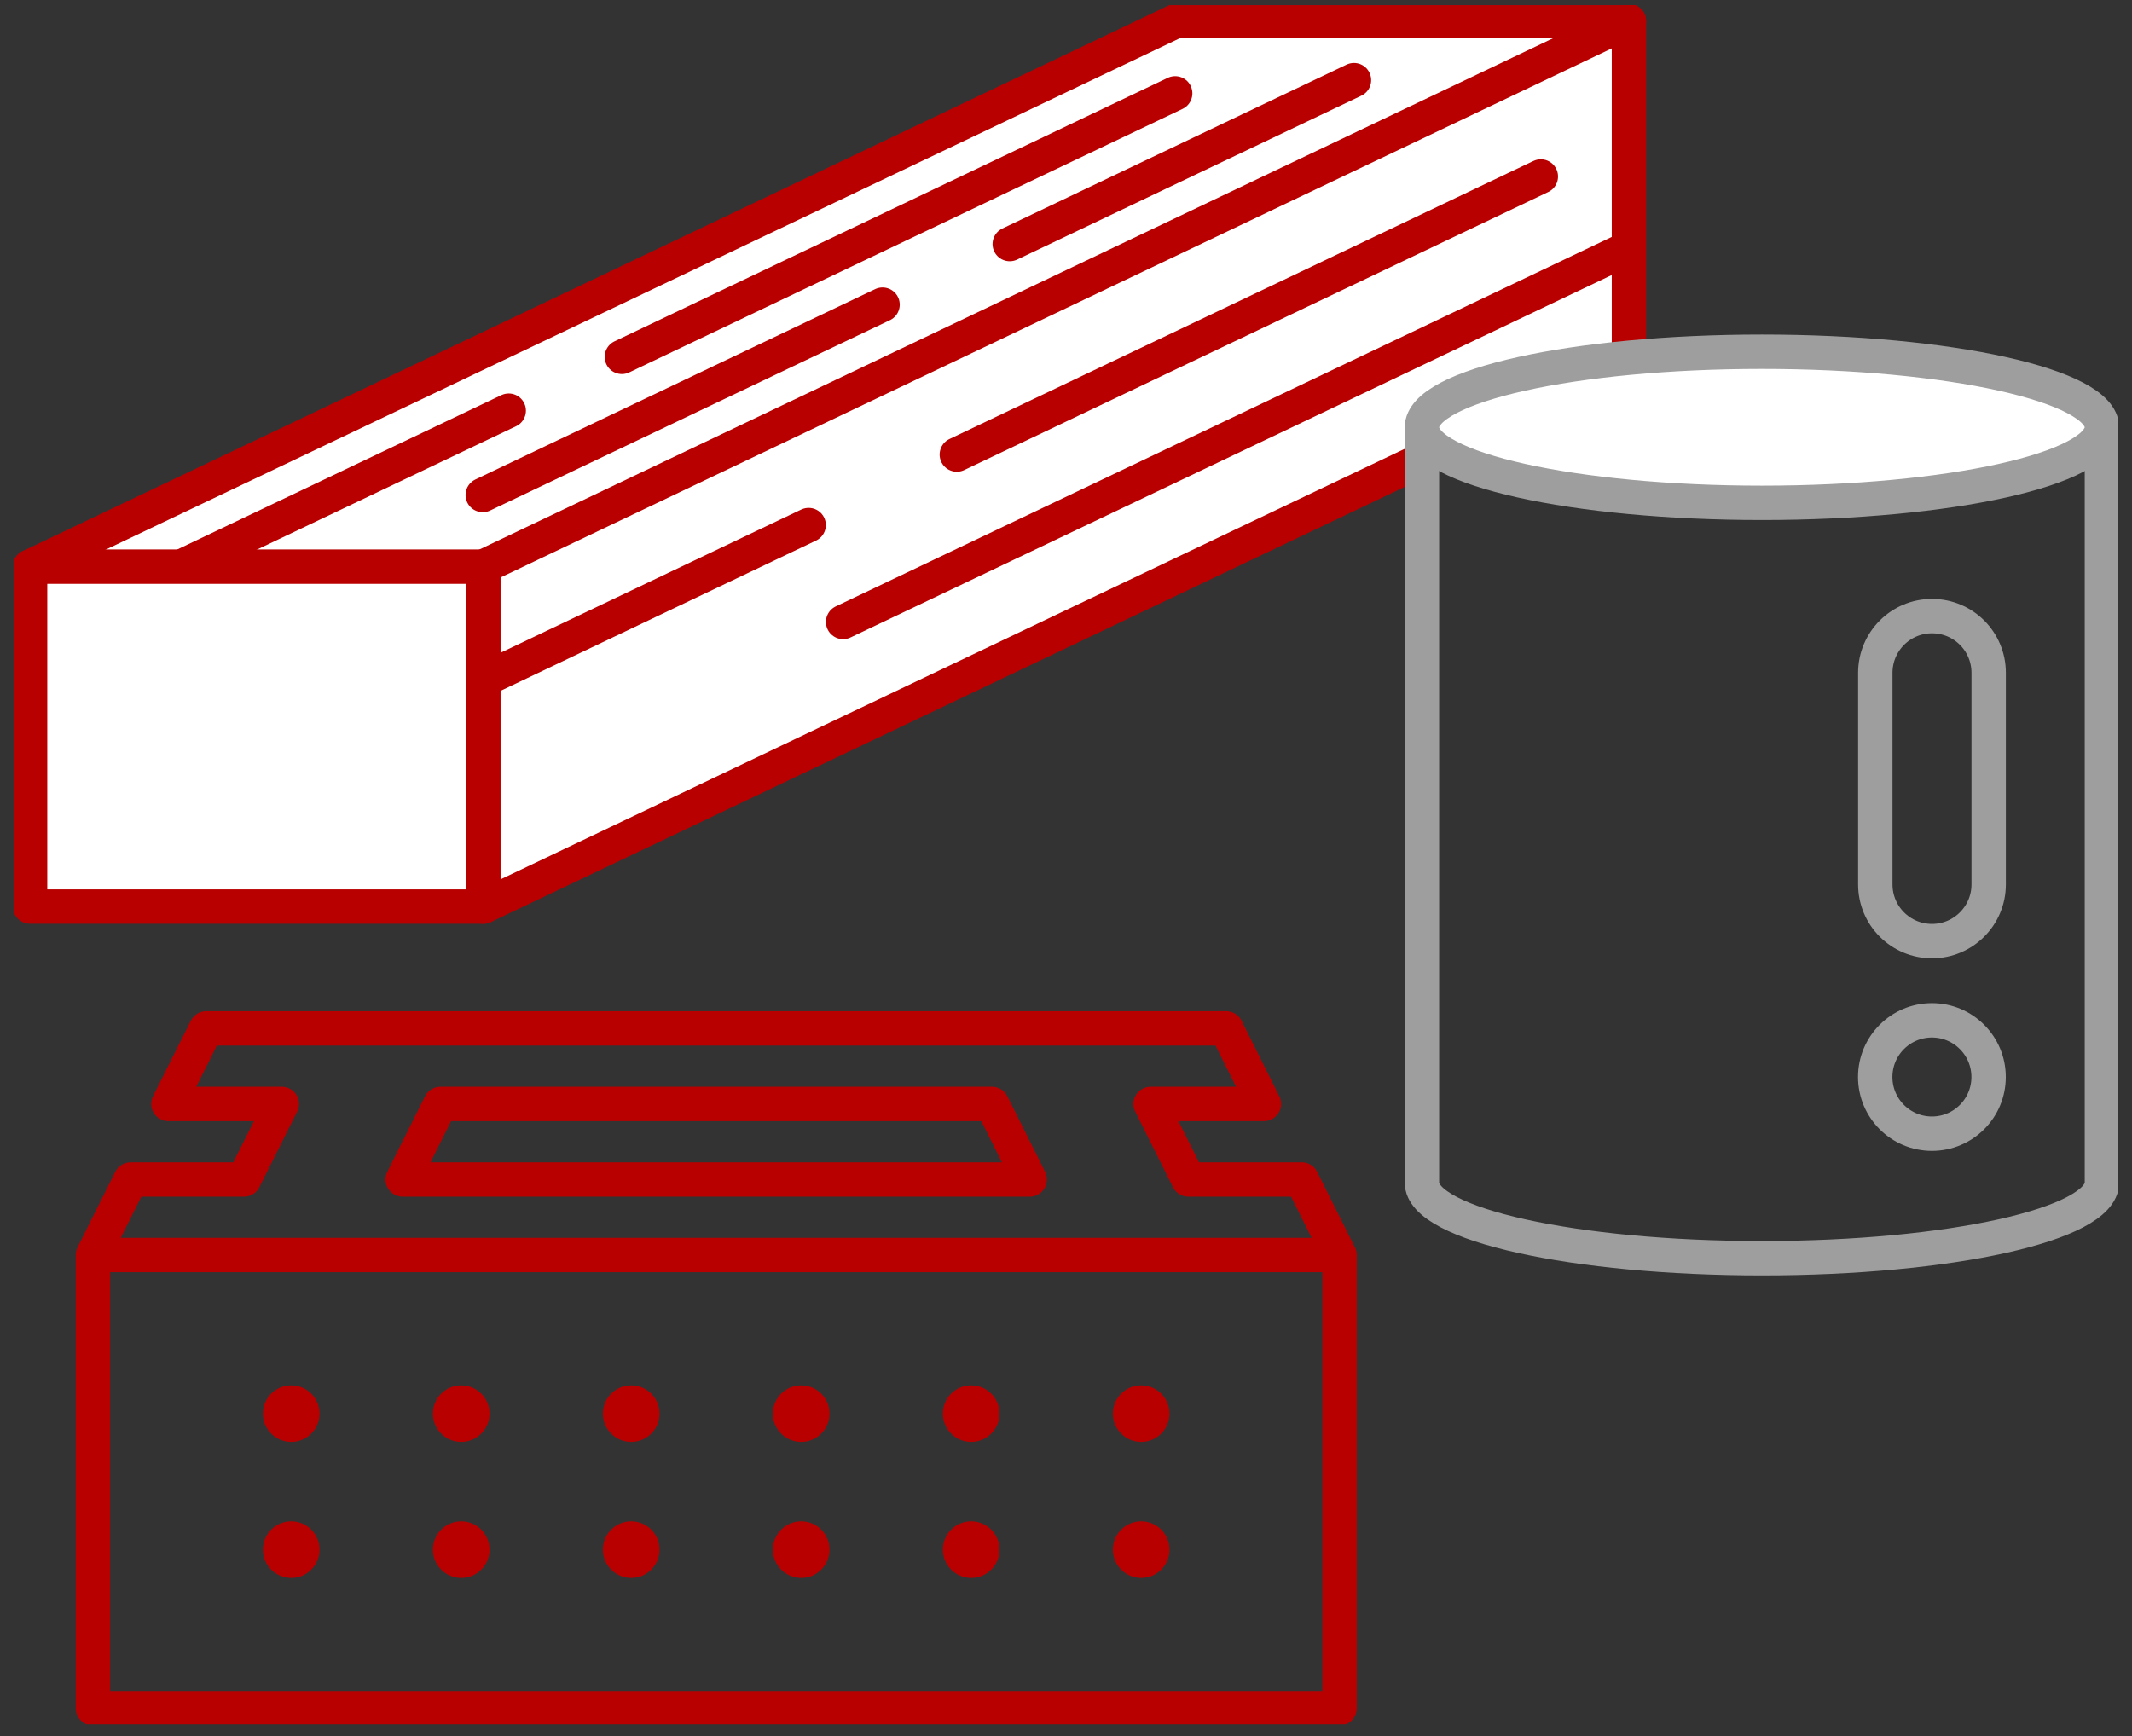
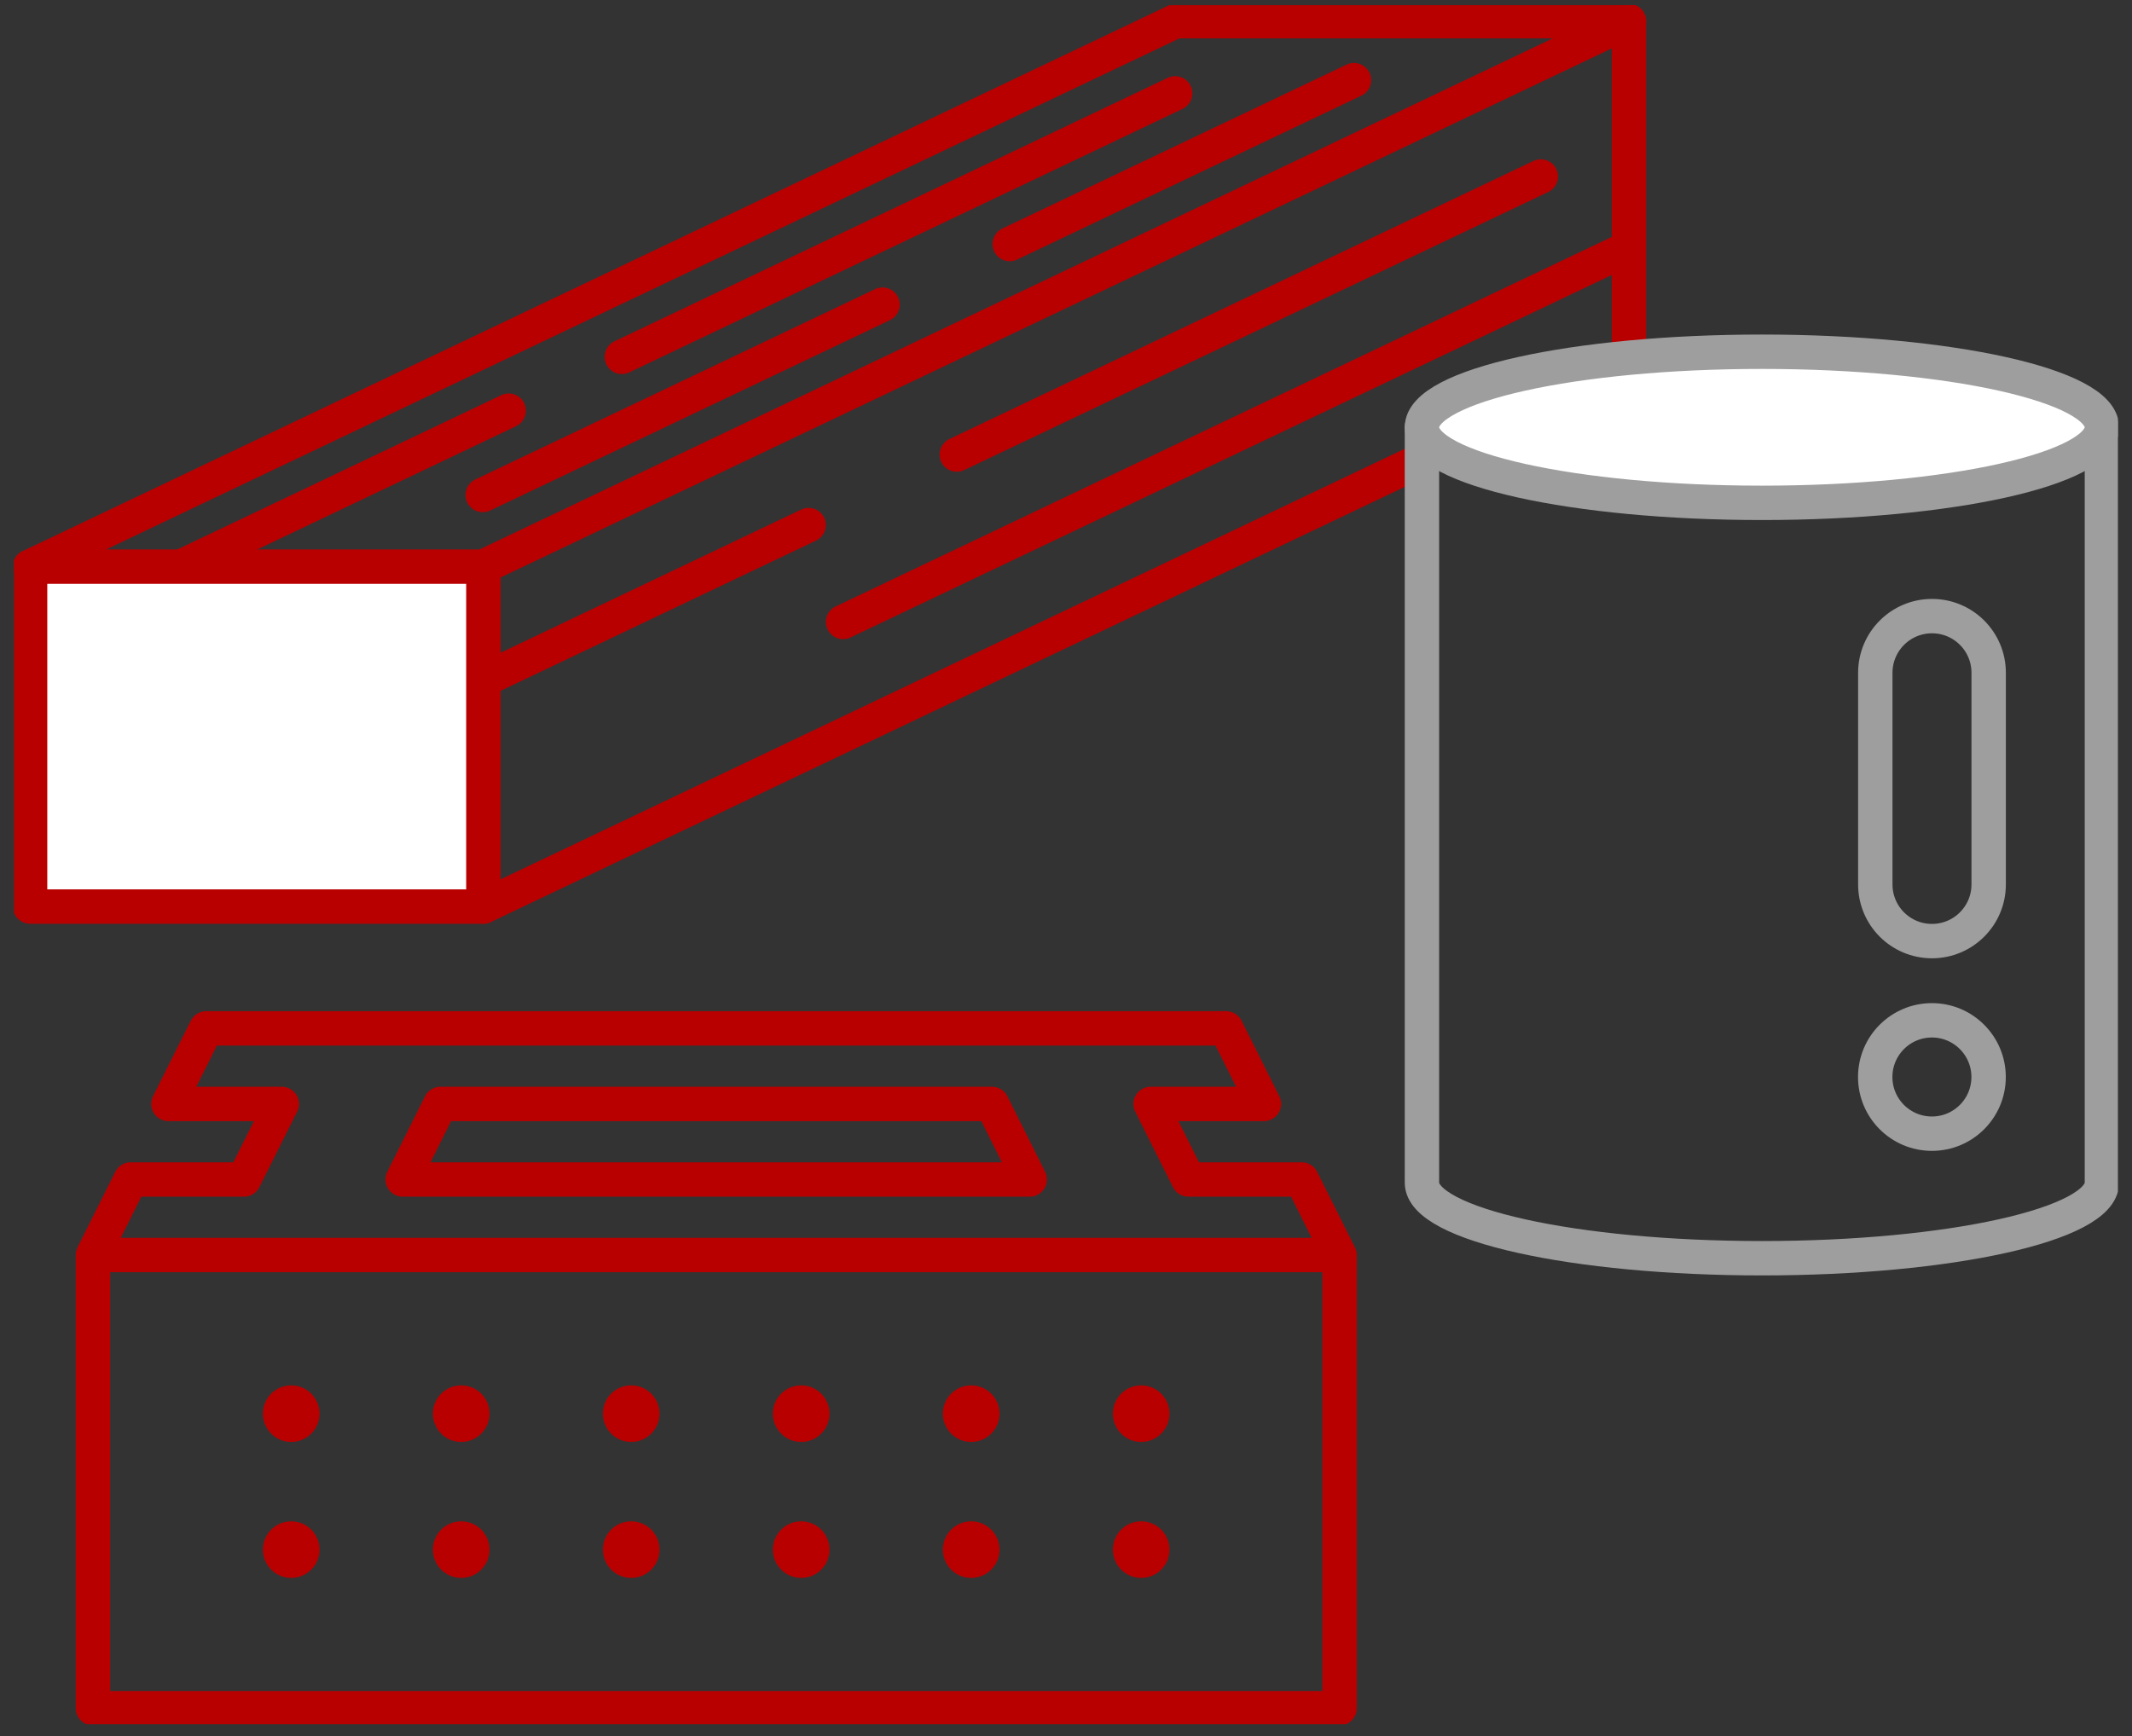
<svg xmlns="http://www.w3.org/2000/svg" fill="none" viewBox="0 0 124 101">
  <rect x="0" y="0" width="124" height="101" fill="#333333" stroke="none" />
  <g clip-path="url(#a)">
-     <path fill="white" d="M28.114 52.736L94.742 21.005V1.231H68.378L1.75 32.962" />
    <path stroke="#B90000" stroke-linecap="round" stroke-linejoin="round" stroke-width="2" d="M28.114 52.736 94.742 21.005V1.231H68.378L1.75 32.962M68.35 5.431 36.169 20.759M29.588 23.889 10.54 32.962M47.032 30.544 28.114 39.556M89.617 10.267 55.65 26.442M94.742 14.415 49.037 36.18M78.749 4.663 58.728 14.197M51.33 17.722 28.077 28.795" />
    <path fill="white" stroke="#B90000" stroke-linecap="round" stroke-linejoin="round" stroke-width="2" d="M28.114 32.962H1.75V52.736H28.114V32.962Z" />
    <path stroke="#B90000" stroke-linecap="round" stroke-linejoin="round" stroke-width="2" d="M94.742 1.231 28.114 32.962M77.912 73.007H5.406V99.371H77.912V73.007ZM77.907 73.007H5.406M11.995 59.823H71.317M77.907 73.007H5.406M11.995 59.823H71.317M11.995 59.823 9.796 64.218H16.39L14.19 68.613H7.601L5.406 73.007M71.317 59.823 73.512 64.218H66.923L69.118 68.613H75.712L77.907 73.007M59.891 68.613H23.422L25.617 64.218H57.696L59.891 68.613ZM59.891 68.613H23.422" />
    <path fill="#B90000" d="M16.939 83.88C17.848 83.88 18.585 83.143 18.585 82.234 18.585 81.325 17.848 80.588 16.939 80.588 16.029 80.588 15.293 81.325 15.293 82.234 15.293 83.143 16.029 83.88 16.939 83.88ZM26.826 83.88C27.735 83.88 28.472 83.143 28.472 82.234 28.472 81.325 27.735 80.588 26.826 80.588 25.916 80.588 25.179 81.325 25.179 82.234 25.179 83.143 25.916 83.88 26.826 83.88ZM36.713 83.88C37.622 83.88 38.359 83.143 38.359 82.234 38.359 81.325 37.622 80.588 36.713 80.588 35.803 80.588 35.066 81.325 35.066 82.234 35.066 83.143 35.803 83.88 36.713 83.88ZM46.6 83.88C47.509 83.88 48.246 83.143 48.246 82.234 48.246 81.325 47.509 80.588 46.6 80.588 45.69 80.588 44.953 81.325 44.953 82.234 44.953 83.143 45.69 83.88 46.6 83.88ZM56.487 83.88C57.396 83.88 58.133 83.143 58.133 82.234 58.133 81.325 57.396 80.588 56.487 80.588 55.577 80.588 54.84 81.325 54.84 82.234 54.84 83.143 55.577 83.88 56.487 83.88ZM66.374 83.88C67.283 83.88 68.02 83.143 68.02 82.234 68.02 81.325 67.283 80.588 66.374 80.588 65.465 80.588 64.728 81.325 64.728 82.234 64.728 83.143 65.465 83.88 66.374 83.88ZM16.939 91.791C17.848 91.791 18.585 91.054 18.585 90.144 18.585 89.235 17.848 88.498 16.939 88.498 16.029 88.498 15.293 89.235 15.293 90.144 15.293 91.054 16.029 91.791 16.939 91.791ZM26.826 91.791C27.735 91.791 28.472 91.054 28.472 90.144 28.472 89.235 27.735 88.498 26.826 88.498 25.916 88.498 25.179 89.235 25.179 90.144 25.179 91.054 25.916 91.791 26.826 91.791ZM36.713 91.791C37.622 91.791 38.359 91.054 38.359 90.144 38.359 89.235 37.622 88.498 36.713 88.498 35.803 88.498 35.066 89.235 35.066 90.144 35.066 91.054 35.803 91.791 36.713 91.791ZM46.6 91.791C47.509 91.791 48.246 91.054 48.246 90.144 48.246 89.235 47.509 88.498 46.6 88.498 45.69 88.498 44.953 89.235 44.953 90.144 44.953 91.054 45.69 91.791 46.6 91.791ZM56.487 91.791C57.396 91.791 58.133 91.054 58.133 90.144 58.133 89.235 57.396 88.498 56.487 88.498 55.577 88.498 54.84 89.235 54.84 90.144 54.84 91.054 55.577 91.791 56.487 91.791ZM66.374 91.791C67.283 91.791 68.02 91.054 68.02 90.144 68.02 89.235 67.283 88.498 66.374 88.498 65.465 88.498 64.728 89.235 64.728 90.144 64.728 91.054 65.465 91.791 66.374 91.791Z" />
    <path stroke="#9E9E9F" stroke-linecap="round" stroke-linejoin="round" stroke-width="2" d="M122.25 24.856V68.799C122.25 71.226 113.395 73.193 102.476 73.193C91.556 73.193 82.702 71.226 82.702 68.799V24.856" />
    <path fill="white" stroke="#9E9E9F" stroke-linecap="round" stroke-linejoin="round" stroke-width="2" d="M102.476 29.251C113.397 29.251 122.25 27.283 122.25 24.856C122.25 22.429 113.397 20.461 102.476 20.461C91.555 20.461 82.702 22.429 82.702 24.856C82.702 27.283 91.555 29.251 102.476 29.251Z" />
    <path stroke="#9E9E9F" stroke-linecap="round" stroke-linejoin="round" stroke-width="2" d="M112.363 65.948C114.184 65.948 115.66 64.472 115.66 62.651 115.66 60.83 114.184 59.353 112.363 59.353 110.542 59.353 109.065 60.83 109.065 62.651 109.065 64.472 110.542 65.948 112.363 65.948ZM109.07 39.138C109.07 37.319 110.544 35.84 112.367 35.84 114.19 35.84 115.664 37.315 115.664 39.138V51.448C115.664 53.266 114.19 54.745 112.367 54.745 110.544 54.745 109.07 53.271 109.07 51.448V39.138Z" />
  </g>
  <defs>
    <clipPath id="a">
      <path fill="white" d="M0 0H122.36V100H0z" transform="translate(0.82 0.301)" />
    </clipPath>
  </defs>
</svg>